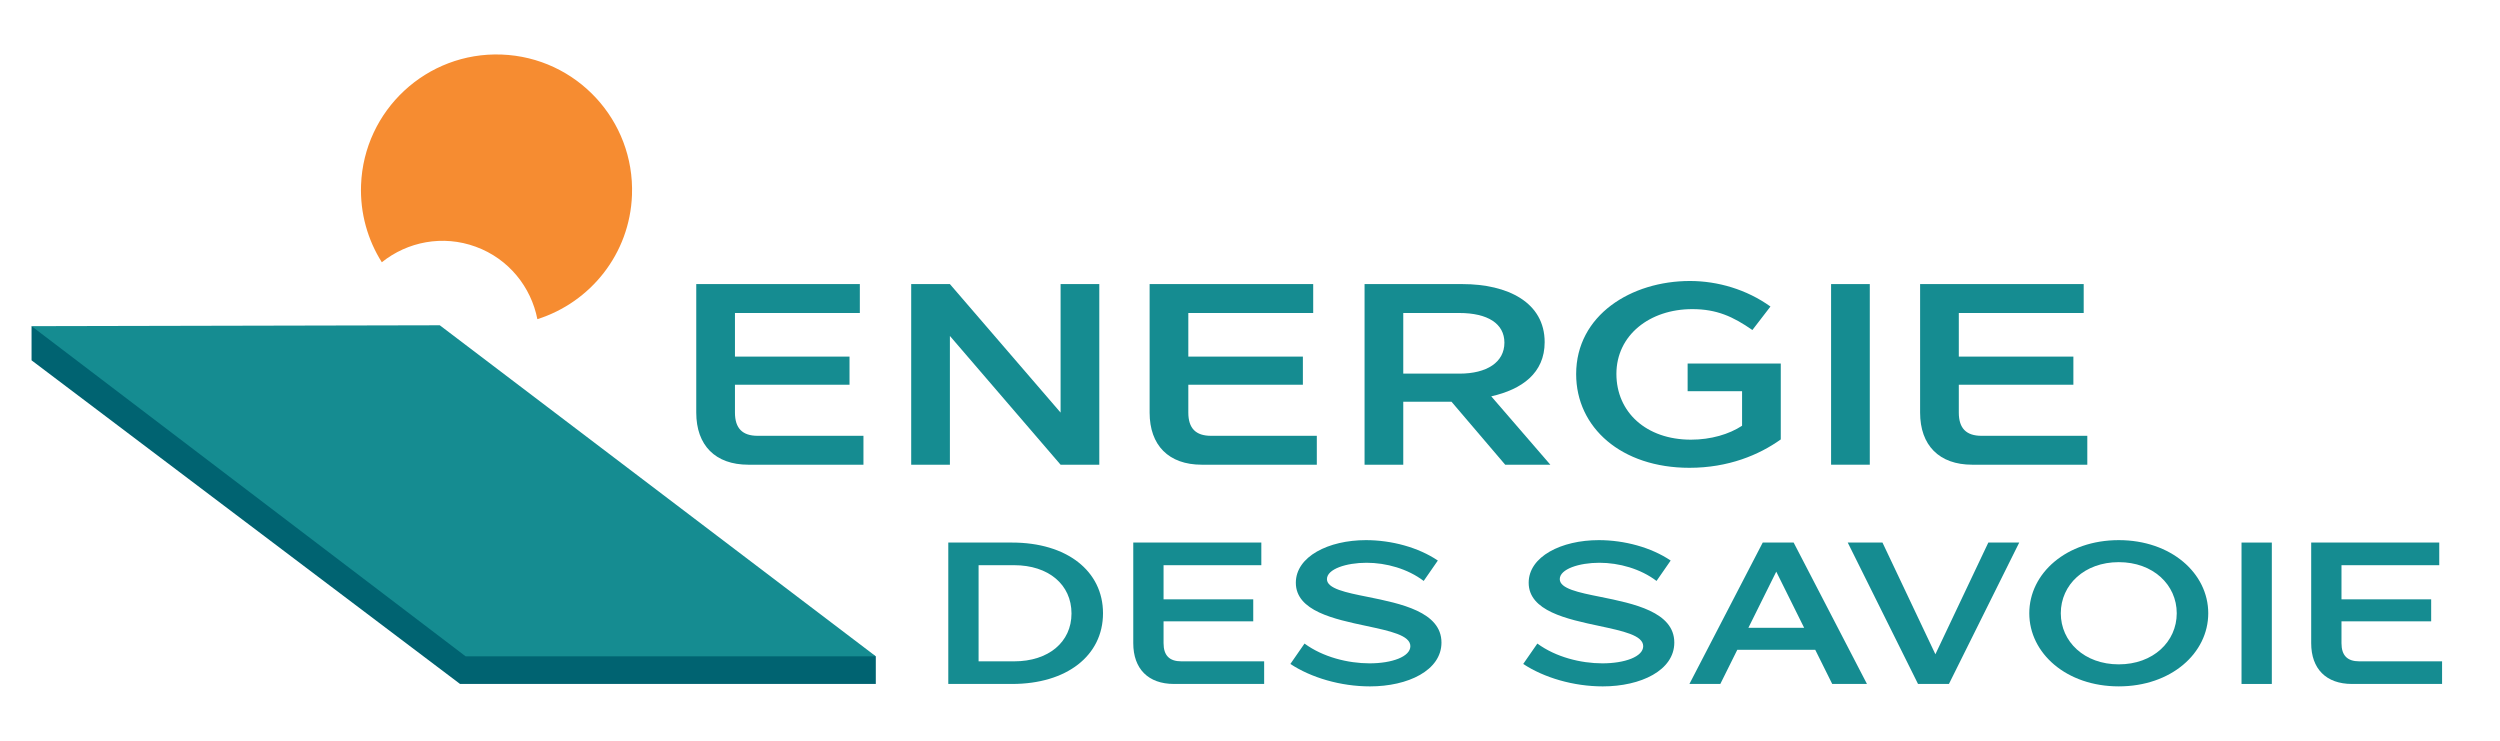
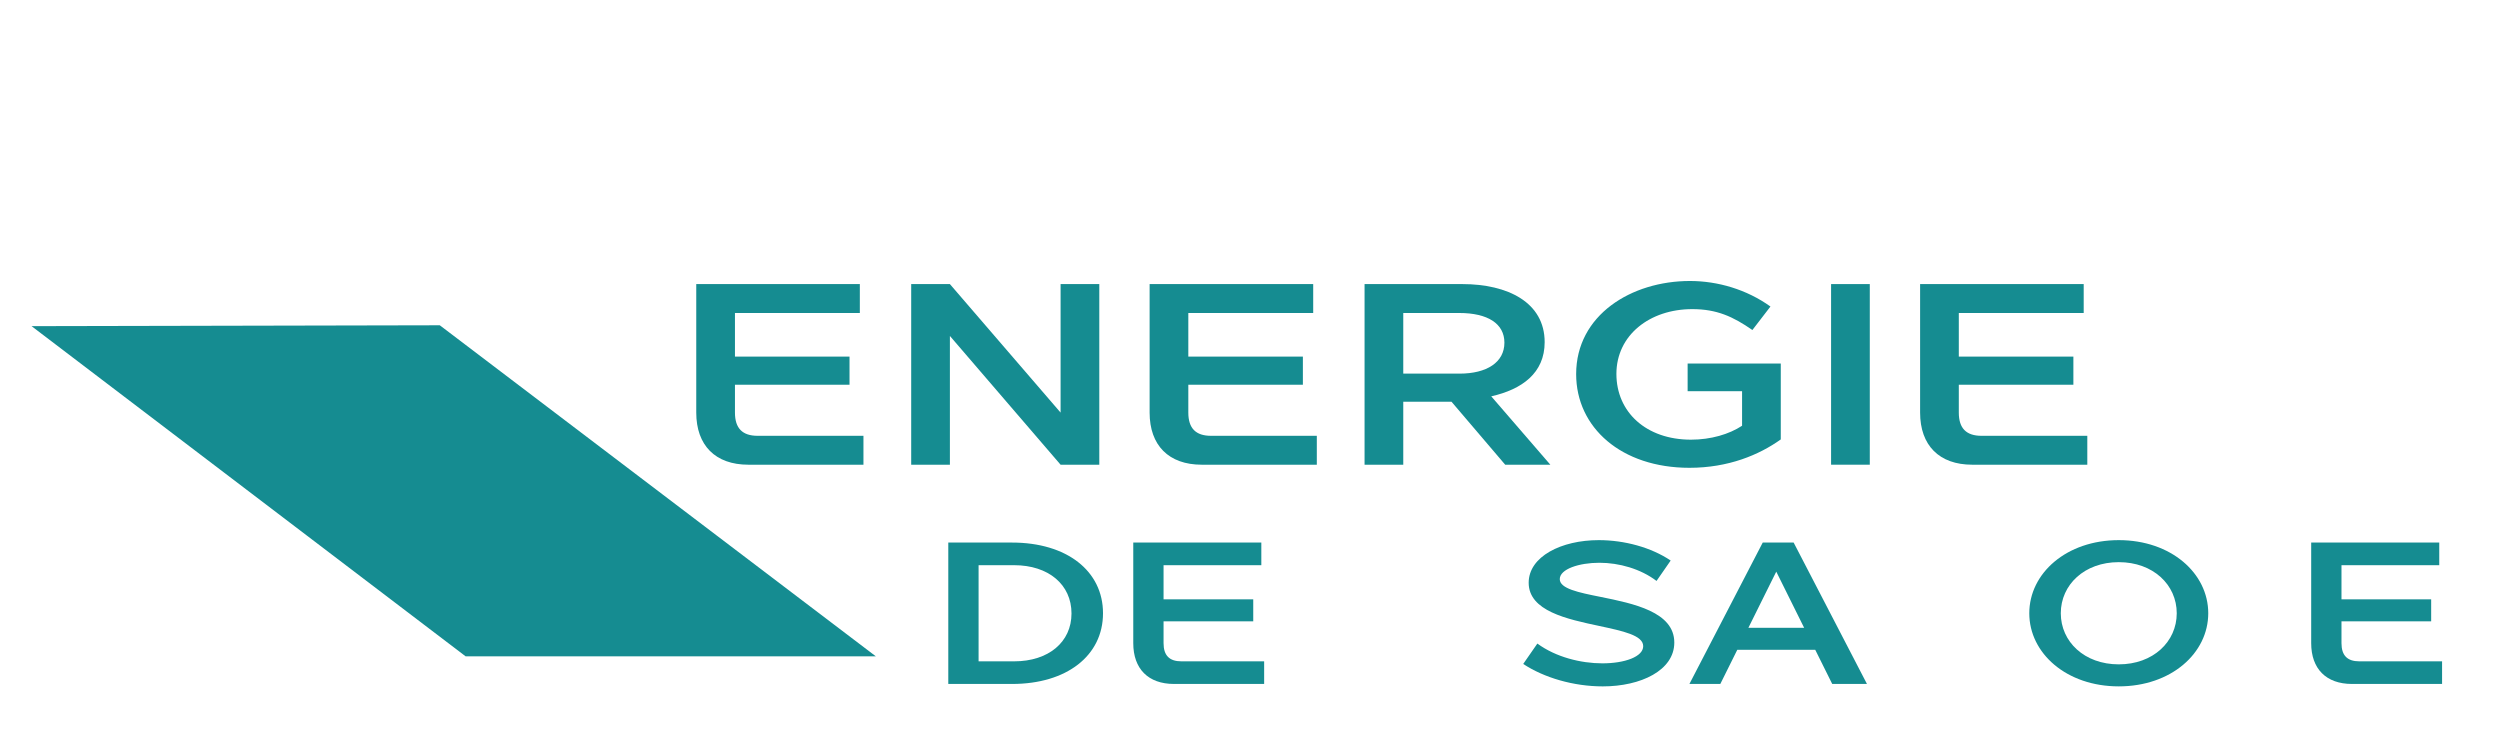
<svg xmlns="http://www.w3.org/2000/svg" id="Calque_1" x="0px" y="0px" width="708.661px" height="210px" viewBox="0 0 708.661 210" xml:space="preserve">
  <g>
    <g>
-       <polygon fill="#006371" points="8.945,92.454 8.945,102.138 130.407,193.877 248.259,193.877 248.259,186.039   " />
      <polygon fill="#158C91" points="248.26,186.038 124.666,92.205 8.946,92.453 131.977,186.038   " />
      <g>
-         <path fill="#F68C31" d="M102.345,52.451c-0.296,8.029,1.903,15.568,5.887,21.891c7.256-5.819,17.26-7.835,26.628-4.403    c9.354,3.422,15.68,11.421,17.465,20.532c15.037-4.76,26.205-18.506,26.818-35.174c0.793-21.214-15.762-39.049-36.976-39.836    C120.964,14.679,103.132,31.237,102.345,52.451" />
-       </g>
+         </g>
    </g>
    <g>
      <g>
        <path fill="#158C91" d="M197.363,116.953V80.529h46.37v8.189h-35.399v12.364h32.474v7.971h-32.474v7.9    c0,4.461,2.121,6.582,6.436,6.582h29.988v8.193h-32.62C202.773,131.728,197.363,126.242,197.363,116.953" />
      </g>
      <polygon fill="#158C91" points="269.262,95.23 269.262,131.728 258.291,131.728 258.291,80.53 269.262,80.53 300.64,116.954    300.64,80.53 311.611,80.53 311.611,131.728 300.64,131.728   " />
      <g>
        <path fill="#158C91" d="M325.876,116.953V80.529h46.37v8.189h-35.399v12.364h32.474v7.971h-32.474v7.9    c0,4.461,2.121,6.582,6.436,6.582h29.988v8.193h-32.62C331.29,131.728,325.876,126.242,325.876,116.953" />
        <path fill="#158C91" d="M413.722,105.91c7.75,0,12.725-3.218,12.725-8.778c0-5.411-4.753-8.41-12.8-8.41h-15.871v17.189H413.722z     M386.805,80.528h27.721c12.871,0,23.331,5.193,23.331,16.457c0,8.778-6.436,13.385-15.139,15.36l16.746,19.382h-12.796    l-15.214-17.846h-13.678v17.846h-10.971V80.528z" />
        <path fill="#158C91" d="M479.039,79.65c7.9,0,16.092,2.414,22.821,7.239l-5.121,6.657c-5.486-3.803-10.093-5.921-17.042-5.921    c-12.068,0-21.503,7.386-21.503,18.357c0,10.825,8.41,18.649,21.139,18.649c5.632,0,10.825-1.536,14.482-3.95v-9.8h-15.432    v-7.825h26.403v21.503c-6.143,4.389-14.846,8.046-25.892,8.046c-19.31,0-32.11-11.41-32.11-26.549    C446.782,89.304,462.435,79.65,479.039,79.65" />
      </g>
      <rect x="519.048" y="80.527" fill="#158C91" width="10.971" height="51.198" />
      <g>
        <path fill="#158C91" d="M544.282,116.953V80.529h46.373v8.189h-35.402v12.364h32.477v7.971h-32.477v7.9    c0,4.461,2.121,6.582,6.439,6.582h29.985v8.193h-32.62C549.696,131.728,544.282,126.242,544.282,116.953" />
      </g>
    </g>
    <g>
      <path fill="#158C91" d="M287.473,187.466c9.732,0,16.259-5.441,16.259-13.573c0-8.186-6.527-13.682-16.259-13.682h-10.079v27.254   H287.473z M268.806,153.797h18.091c15.462,0,25.766,8.019,25.766,20.039c0,12.027-10.304,20.042-25.766,20.042h-18.091V153.797z" />
      <path fill="#158C91" d="M321.241,182.31v-28.514h36.301v6.412h-27.714v9.677h25.422v6.241h-25.422v6.184   c0,3.494,1.658,5.155,5.039,5.155h23.474v6.412h-25.538C325.477,193.877,321.241,189.58,321.241,182.31" />
-       <path fill="#158C91" d="M365.775,188.208l4.008-5.782c5.21,3.834,12.309,5.608,18.438,5.608c6.354,0,11.564-1.886,11.564-4.866   c0-3.092-5.782-4.294-12.425-5.724c-9.16-1.948-20.039-4.236-20.039-12.251c0-7.447,9.275-12.085,19.868-12.085   c7.273,0,14.887,2.063,20.383,5.785l-4.008,5.782c-4.522-3.436-10.593-5.152-16.205-5.152c-5.724,0-11.22,1.774-11.22,4.638   c0,2.69,5.264,3.78,11.564,5.036c9.333,1.893,20.9,4.239,20.9,12.943c0,7.9-9.504,12.425-20.27,12.425   C380.032,194.565,371.673,192.103,365.775,188.208" />
      <path fill="#158C91" d="M431.778,188.208l4.008-5.782c5.21,3.834,12.309,5.608,18.435,5.608c6.357,0,11.567-1.886,11.567-4.866   c0-3.092-5.785-4.294-12.425-5.724c-9.16-1.948-20.039-4.236-20.039-12.251c0-7.447,9.275-12.085,19.868-12.085   c7.27,0,14.884,2.063,20.383,5.785l-4.008,5.782c-4.522-3.436-10.593-5.152-16.205-5.152c-5.724,0-11.223,1.774-11.223,4.638   c0,2.69,5.268,3.78,11.567,5.036c9.333,1.893,20.9,4.239,20.9,12.943c0,7.9-9.507,12.425-20.27,12.425   C446.035,194.565,437.675,192.103,431.778,188.208" />
      <path fill="#158C91" d="M511.41,177.959l-7.903-15.919l-7.9,15.919H511.41z M514.56,184.201h-22.102l-4.808,9.677h-8.761   l20.784-40.081h8.761l20.784,40.081h-9.847L514.56,184.201z" />
-       <polygon fill="#158C91" points="572.378,153.797 552.452,193.877 543.691,193.877 523.768,153.797 533.615,153.797    548.614,185.46 563.617,153.797   " />
      <g>
        <path fill="#158C91" d="M584.162,173.836c0,8.073,6.698,14.485,16.433,14.485c9.735,0,16.433-6.412,16.433-14.485    c0-8.073-6.698-14.485-16.433-14.485C590.86,159.351,584.162,165.763,584.162,173.836 M575.231,173.836    c0-11.335,10.535-20.727,25.364-20.727s25.364,9.391,25.364,20.727c0,11.339-10.535,20.727-25.364,20.727    S575.231,185.175,575.231,173.836" />
      </g>
-       <rect x="635.392" y="153.797" fill="#158C91" width="8.588" height="40.081" />
      <g>
        <path fill="#158C91" d="M655.14,182.31v-28.514h36.301v6.412h-27.714v9.677h25.422v6.241h-25.422v6.184    c0,3.494,1.662,5.155,5.039,5.155h23.474v6.412h-25.534C659.376,193.877,655.14,189.58,655.14,182.31" />
      </g>
    </g>
  </g>
</svg>